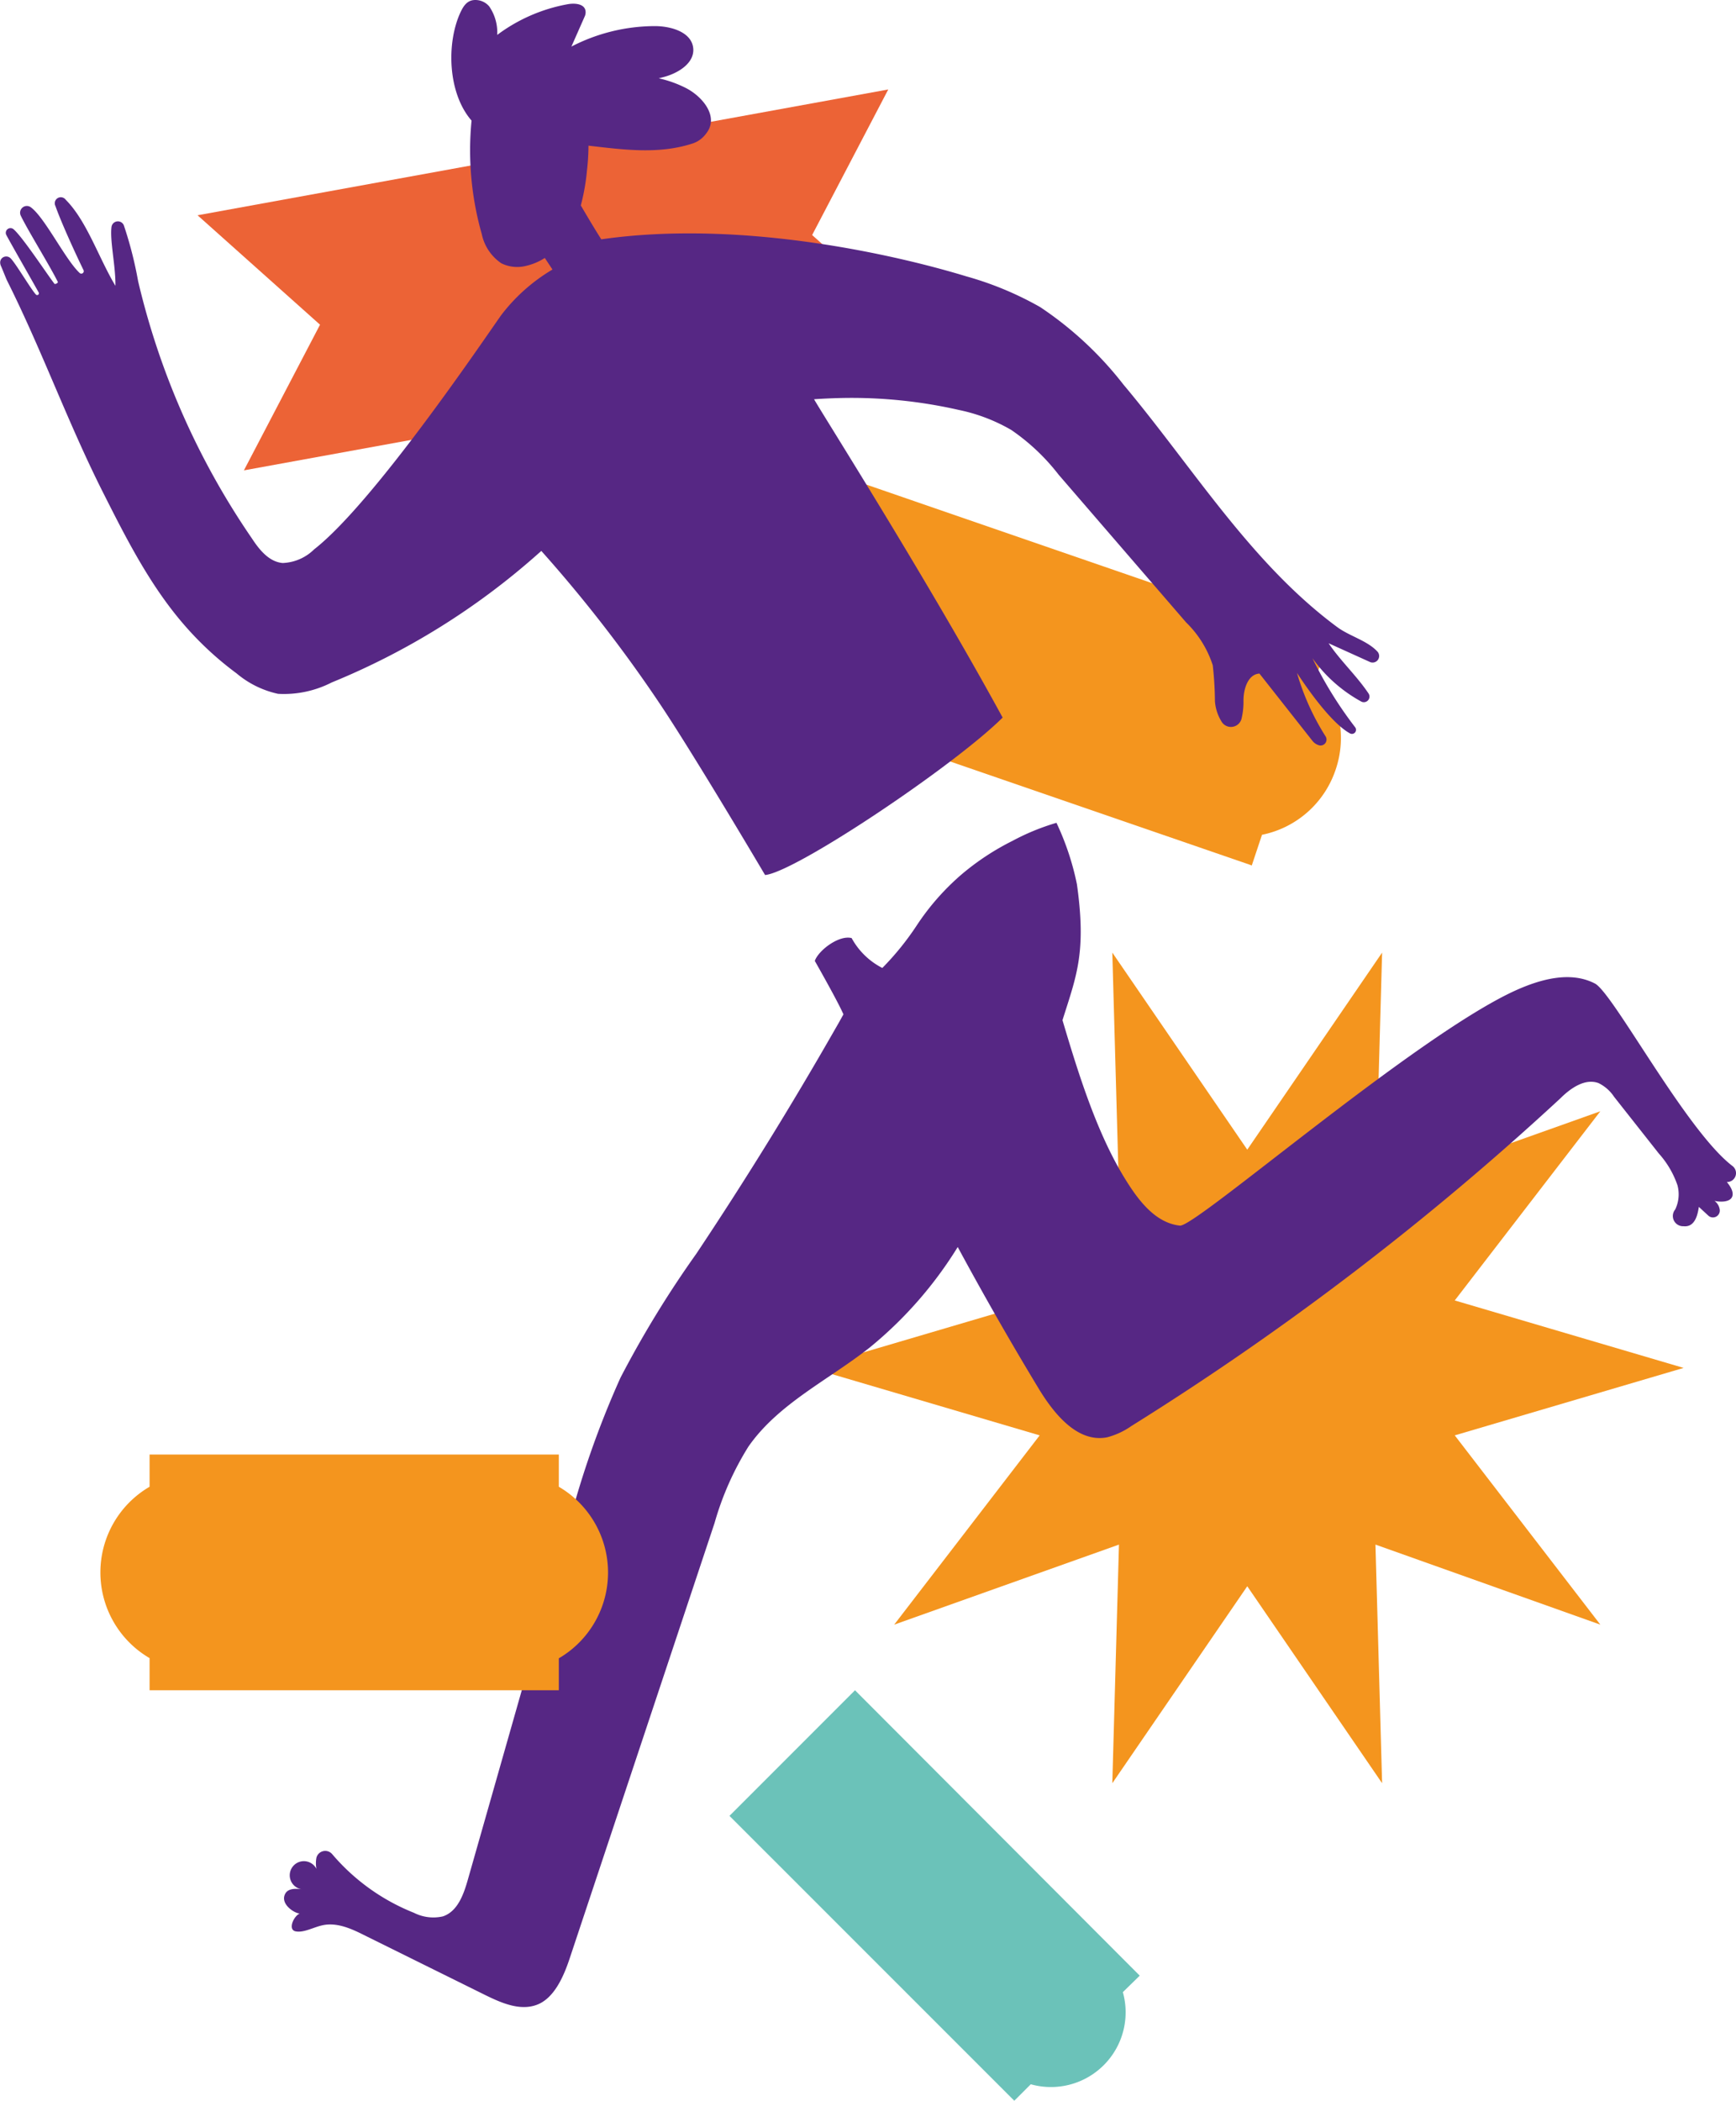
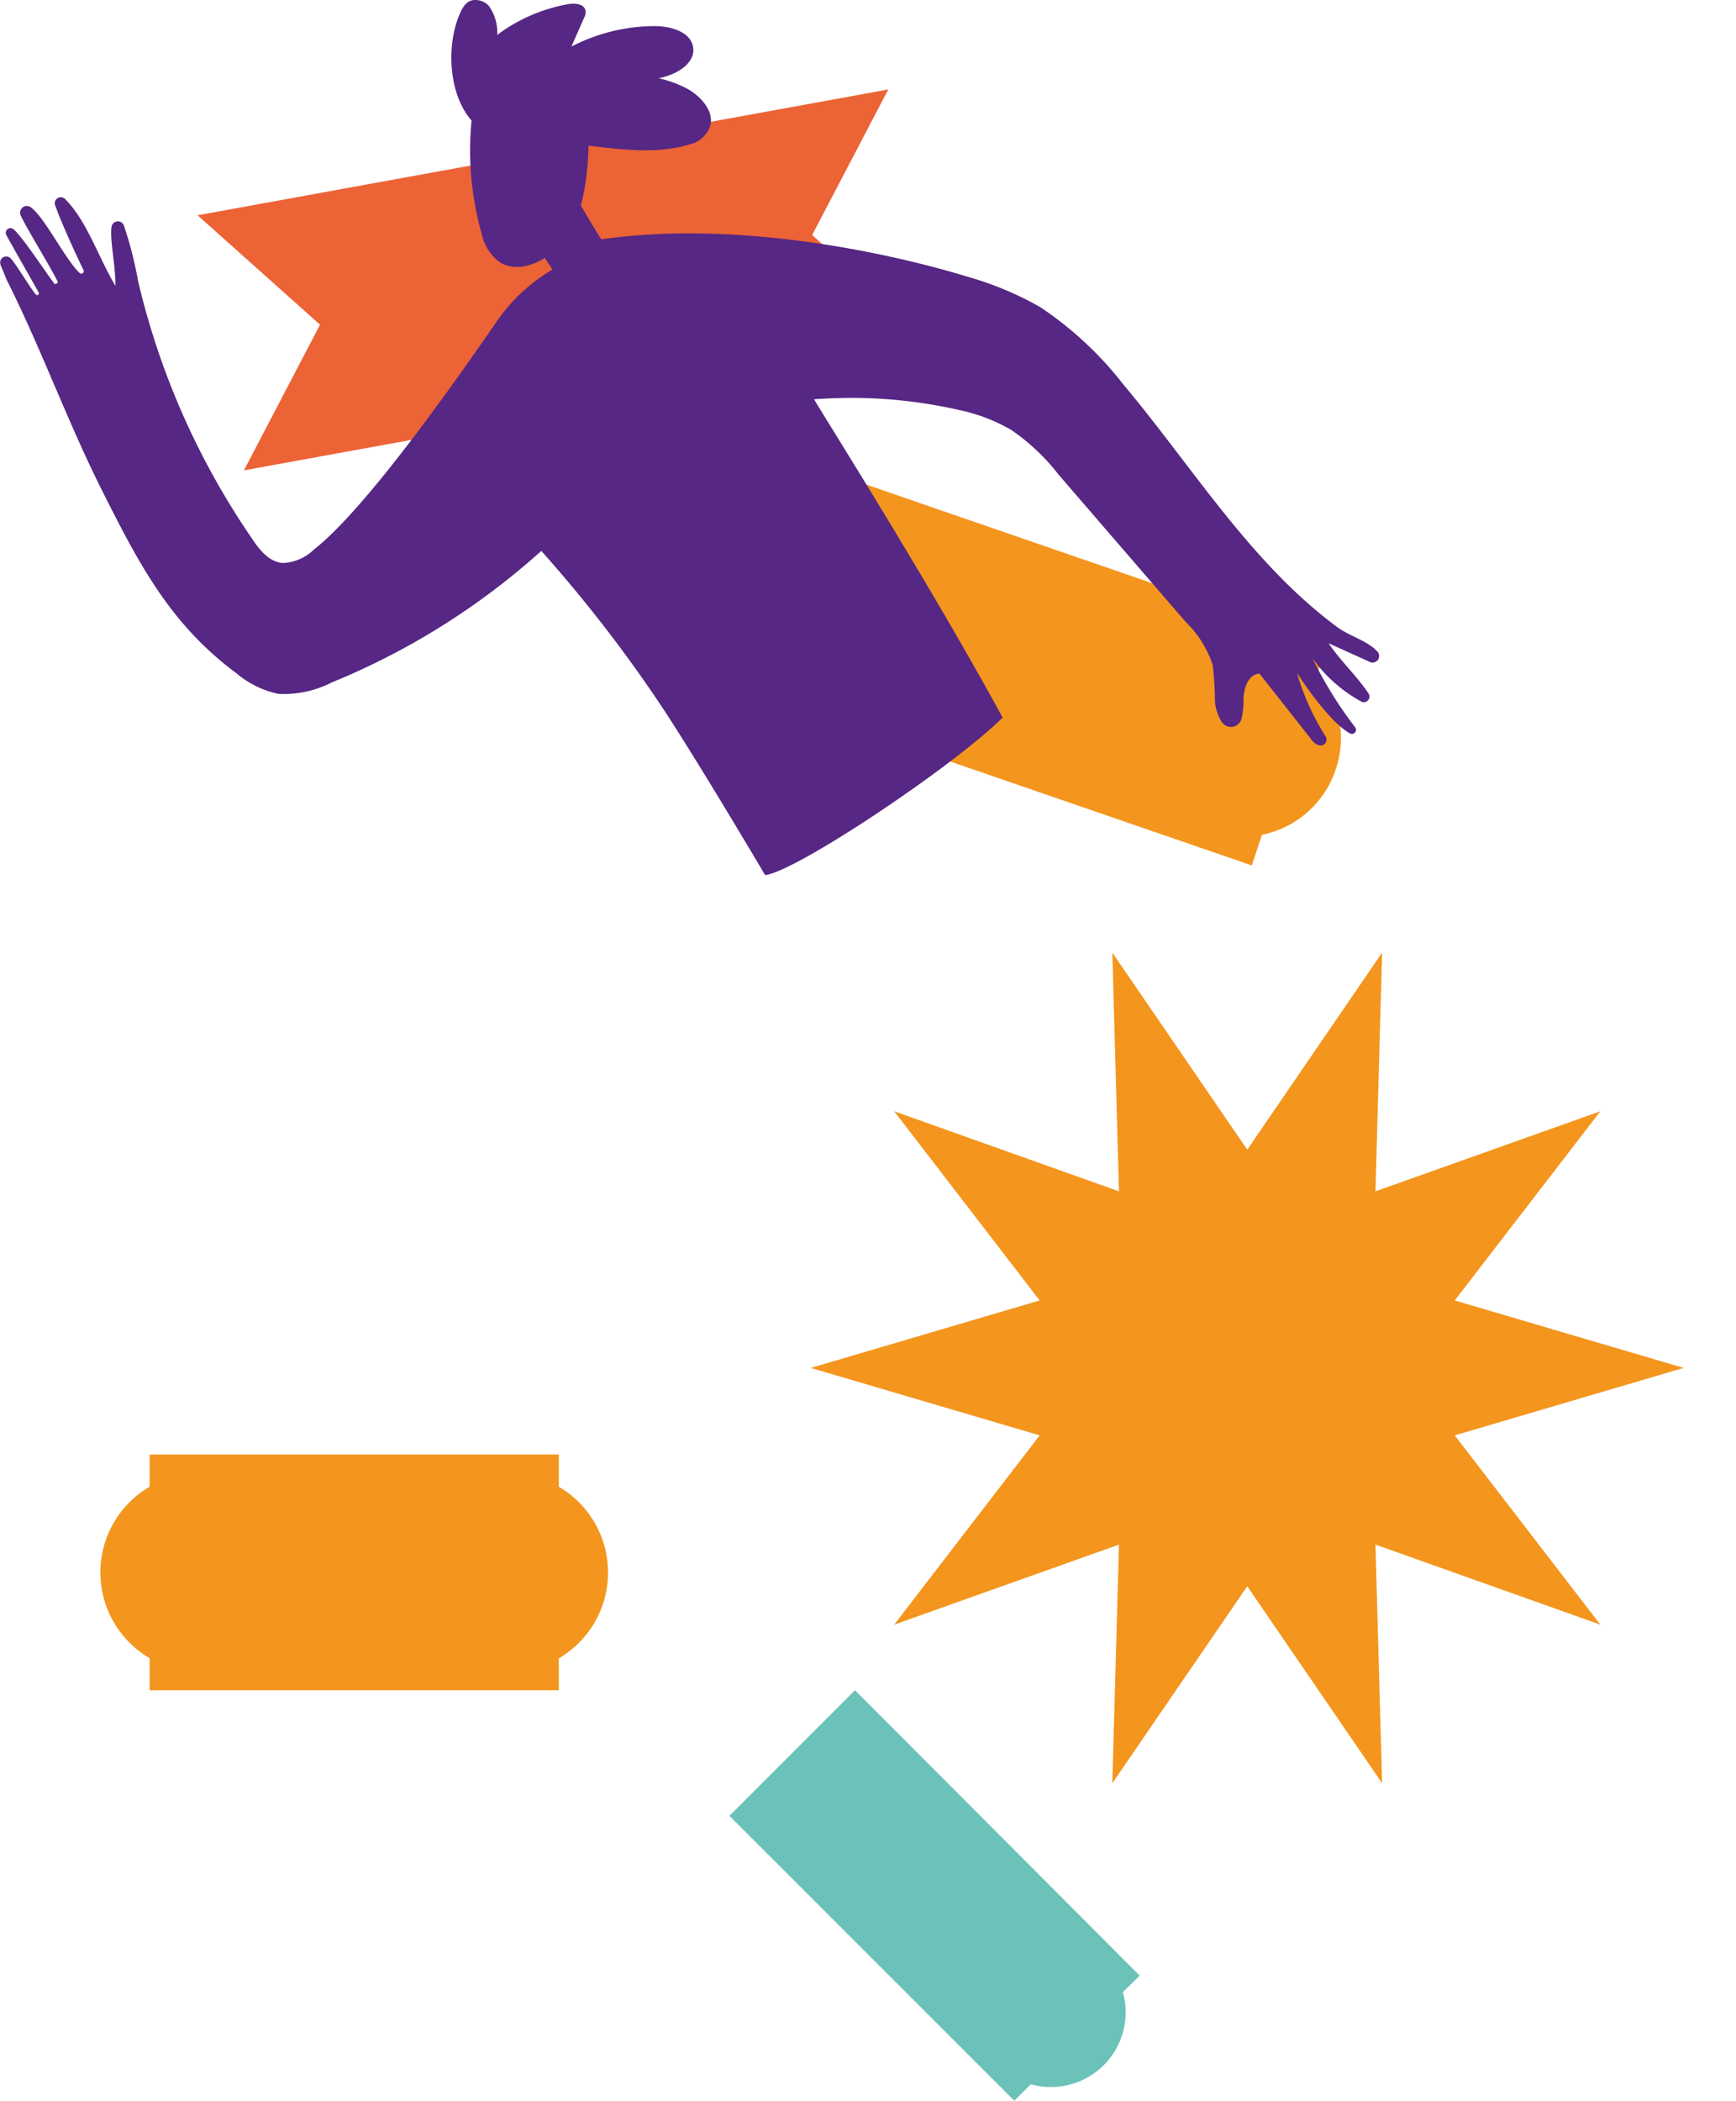
<svg xmlns="http://www.w3.org/2000/svg" viewBox="0 0 169.68 205.22">
  <defs>
    <style>.cls-1{fill:#6bc2b9;}.cls-2{fill:#ec6336;}.cls-3{fill:#f4951e;}.cls-4{fill:#562784;}</style>
  </defs>
  <g id="Слой_2" data-name="Слой 2">
    <g id="Слой_2-2" data-name="Слой 2">
      <path class="cls-1" d="M99.14,205.22l1.61-1.61a7.3,7.3,0,0,0,9-9L111.4,193,83.57,165.12,71.3,177.39Z" />
      <polygon class="cls-2" points="91.35 33.66 23.84 45.95 31.28 31.72 19.31 21.03 86.82 8.74 79.38 22.96 91.35 33.66" />
      <path class="cls-3" d="M130.54,75.21a9.6,9.6,0,0,0-1.8-9.39l1-2.95-.18-.06L80.79,46,80.6,46l-1,2.94a9.59,9.59,0,0,0-5.4,15.68l-1,3,.19.06,48.78,16.8.18.07,1-3A9.59,9.59,0,0,0,130.54,75.21Z" />
      <polygon class="cls-3" points="121.91 112.31 135.09 93.06 134.44 116.38 156.42 108.56 142.19 127.04 164.56 133.63 142.19 140.22 156.42 158.71 134.44 150.89 135.09 174.2 121.91 154.96 108.72 174.2 109.37 150.89 87.4 158.71 101.62 140.22 79.25 133.63 101.62 127.04 87.4 108.56 109.37 116.38 108.72 93.06 121.91 112.31" />
      <path class="cls-4" d="M32.42,66.67A70.39,70.39,0,0,0,52.49,54.19l.42-.37A136.45,136.45,0,0,1,64.6,68.91C66.83,72.25,71,79.1,74.78,85.48,77.72,85.22,93.23,74.84,98,70.1c-7.47-13.7-18-30.26-18.43-31.1.91-.06,1.82-.1,2.72-.12a47.3,47.3,0,0,1,11.44,1.17A17.07,17.07,0,0,1,98.84,42a20.41,20.41,0,0,1,4.63,4.37l12.46,14.43A10.21,10.21,0,0,1,118.54,65a34.06,34.06,0,0,1,.21,3.5,4.39,4.39,0,0,0,.69,2.06,1.07,1.07,0,0,0,1.9-.31,7,7,0,0,0,.2-1.82c0-1.13.44-2.56,1.56-2.63l5.17,6.56a1.27,1.27,0,0,0,.63.44h0a.58.58,0,0,0,.68-.84,24,24,0,0,1-2.81-6.22c1.15,1.75,3.4,4.92,5.17,5.9a.4.4,0,0,0,.51-.6,39,39,0,0,1-4.17-6.74,14.28,14.28,0,0,0,4.8,4.25.55.55,0,0,0,.68-.81c-1.16-1.73-2.74-3.18-3.9-4.9l4,1.81a.64.64,0,0,0,.77-1c-1-1.08-2.73-1.5-3.94-2.4-8.46-6.26-14.12-15.63-20.89-23.69A34.61,34.61,0,0,0,101.67,30a32,32,0,0,0-7.21-3c-6.55-2-21.83-5.61-35.69-3.62-.69-1.09-1.35-2.2-2-3.31a20.7,20.7,0,0,0,.6-3.4,21.89,21.89,0,0,0,.15-2.44c3.4.39,6.88.88,10.23-.23A2.65,2.65,0,0,0,69,13.07c1.31-1.61-.25-3.55-1.86-4.42a11.24,11.24,0,0,0-2.75-1L65,7.49c1.36-.39,2.88-1.35,2.76-2.76C67.62,3.15,65.62,2.55,64,2.55a17.84,17.84,0,0,0-8.15,2l1.29-2.92a1,1,0,0,0,.1-.43c0-.82-1-.92-1.74-.79a16.38,16.38,0,0,0-6.9,3A4.5,4.5,0,0,0,47.82.63,1.76,1.76,0,0,0,46.45,0C45.64,0,45.28.63,45,1.22c-1.38,3-1.24,7.88,1.09,10.56a29.9,29.9,0,0,0,1,11.09A4.57,4.57,0,0,0,49,25.72a3.5,3.5,0,0,0,2.47.24,5.74,5.74,0,0,0,1.78-.76L54,26.33a17.5,17.5,0,0,0-5,4.44c-1.5,2.1-12.42,18.32-18.3,22.9A4.62,4.62,0,0,1,27.63,55c-1.33-.11-2.28-1.29-3-2.39A74.42,74.42,0,0,1,13.5,27.47,38.06,38.06,0,0,0,12.1,22a.63.63,0,0,0-1.2.16c-.18,1.35.42,3.89.38,5.76-1.64-2.74-2.8-6.35-4.86-8.41a.59.59,0,0,0-1,.62c.56,1.6,2,4.74,2.75,6.27a.24.24,0,0,1-.37.28c-1.38-1.26-3.39-5.38-4.76-6.41a.66.66,0,0,0-1,.82c.72,1.49,2.91,5,3.62,6.47,0,.09-.28.24-.34.16-.72-.93-3.12-4.58-4-5.33a.46.46,0,0,0-.7.57c.53,1,2.64,4.66,3.17,5.63a.17.17,0,0,1-.26.2C3.1,28.39,1.46,25.59,1,25.2S-.24,25.25.1,26c.08.16.5,1.23.58,1.39,3.4,6.78,5.88,13.72,9.28,20.5,2.29,4.54,4.6,9.14,7.91,13a31.59,31.59,0,0,0,5.25,4.89,9.37,9.37,0,0,0,4.06,2A10.25,10.25,0,0,0,32.42,66.67Z" />
-       <path class="cls-4" d="M168.78,115.47a.87.87,0,0,0,.56-1.56c-4.52-3.43-11.67-16.91-13.45-17.83-2.37-1.23-5.26-.44-7.7.65-9.72,4.38-31.32,23.15-32.86,23-2.49-.27-4.17-2.61-5.48-4.76-2.62-4.32-4.38-9.83-6-15.31,1.37-4.35,2.35-6.61,1.41-13.28a26.34,26.34,0,0,0-2-6,22.49,22.49,0,0,0-4.31,1.77A24.81,24.81,0,0,0,94,85.41a23.93,23.93,0,0,0-4.4,5,27.21,27.21,0,0,1-3.36,4.15,7.09,7.09,0,0,1-3-2.92C82,91.32,80,92.84,79.64,93.87c1.4,2.47,2.42,4.36,2.8,5.22-.26.47-.52.94-.79,1.4q-6.42,11.24-13.6,22a101.84,101.84,0,0,0-7.4,12.09,90.45,90.45,0,0,0-5.2,14.91q-4.86,17.08-9.73,34.16c-.41,1.44-1,3.08-2.43,3.56a4.19,4.19,0,0,1-2.83-.35,20.35,20.35,0,0,1-8-5.74.89.89,0,0,0-1.53.35,2.91,2.91,0,0,0,0,1.1,1.38,1.38,0,1,0-1.36,2c-1-.14-1.6,0-1.78.65-.23.9,1,1.68,1.5,1.71-.59.26-1.18,1.58-.4,1.74s1.71-.38,2.58-.58c1.44-.34,2.9.33,4.22,1l11.73,5.8c1.59.78,3.41,1.58,5.07.95s2.59-2.71,3.19-4.52l14.16-42.53a29,29,0,0,1,3.31-7.47c2.94-4.22,7.85-6.51,11.88-9.7a39.23,39.23,0,0,0,8.58-9.8q3.78,7,7.9,13.81c1.52,2.51,3.82,5.34,6.7,4.78a7.41,7.41,0,0,0,2.37-1.1,279.65,279.65,0,0,0,41.92-32c1-1,2.42-2,3.75-1.5a3.85,3.85,0,0,1,1.51,1.33l4.38,5.55a9,9,0,0,1,1.82,3.1,3.42,3.42,0,0,1-.22,2.36,1,1,0,0,0,.81,1.64c1.22.13,1.41-1.37,1.5-1.89l.91.84a.67.67,0,0,0,1.12-.63,1.3,1.3,0,0,0-.5-.8c.54.13,1.47.14,1.71-.37s-.25-1.16-.52-1.49Z" />
      <path class="cls-3" d="M59.43,153.61a9.7,9.7,0,0,0-4.81-8.37v-3.15h-40v3.15a9.69,9.69,0,0,0,0,16.74v3.14h40V162A9.7,9.7,0,0,0,59.43,153.61Z" />
    </g>
  </g>
</svg>